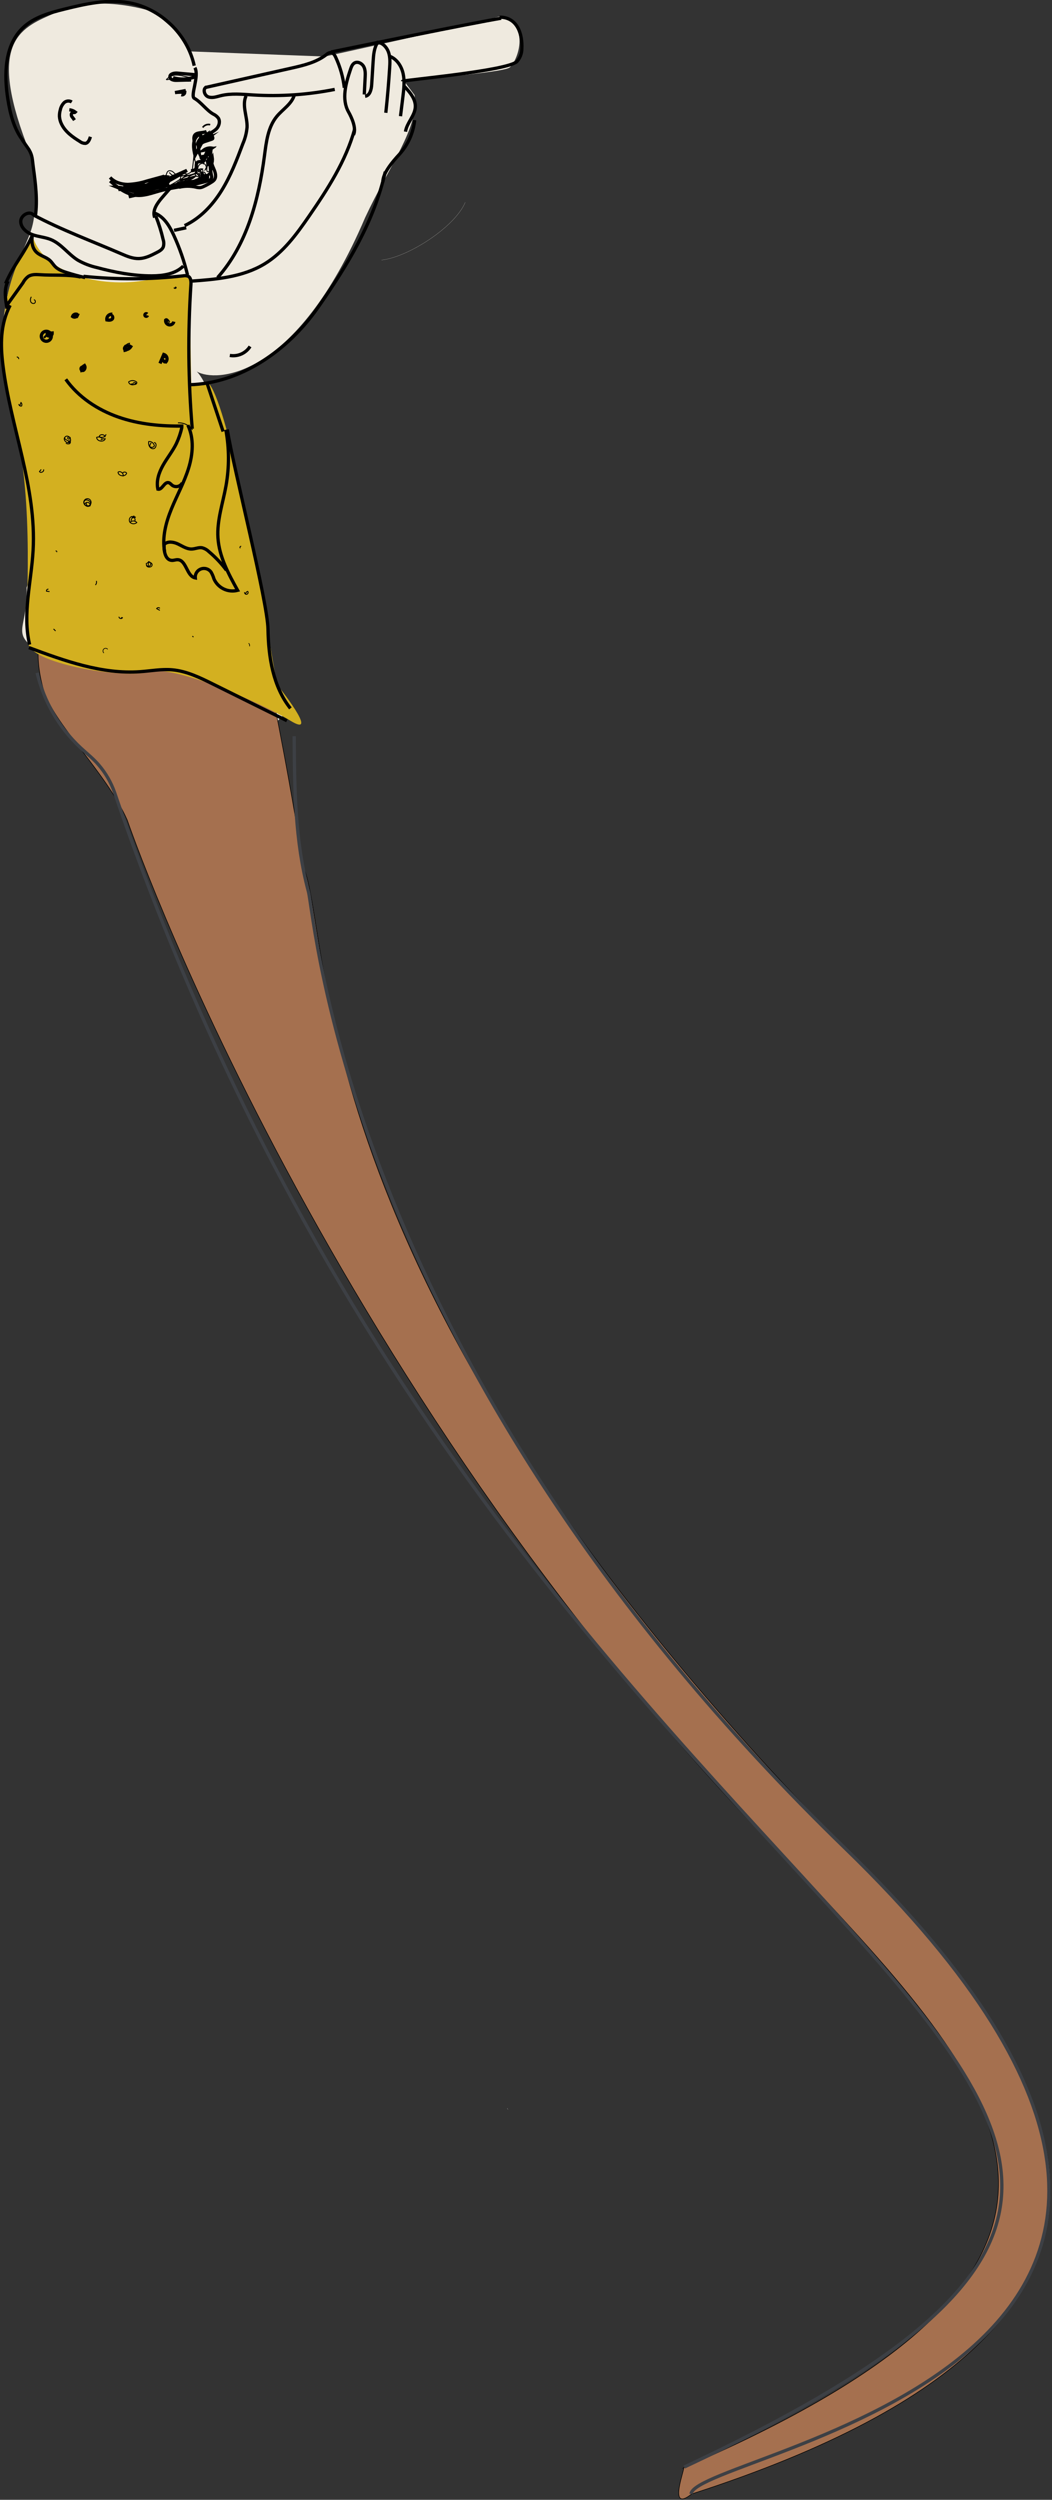
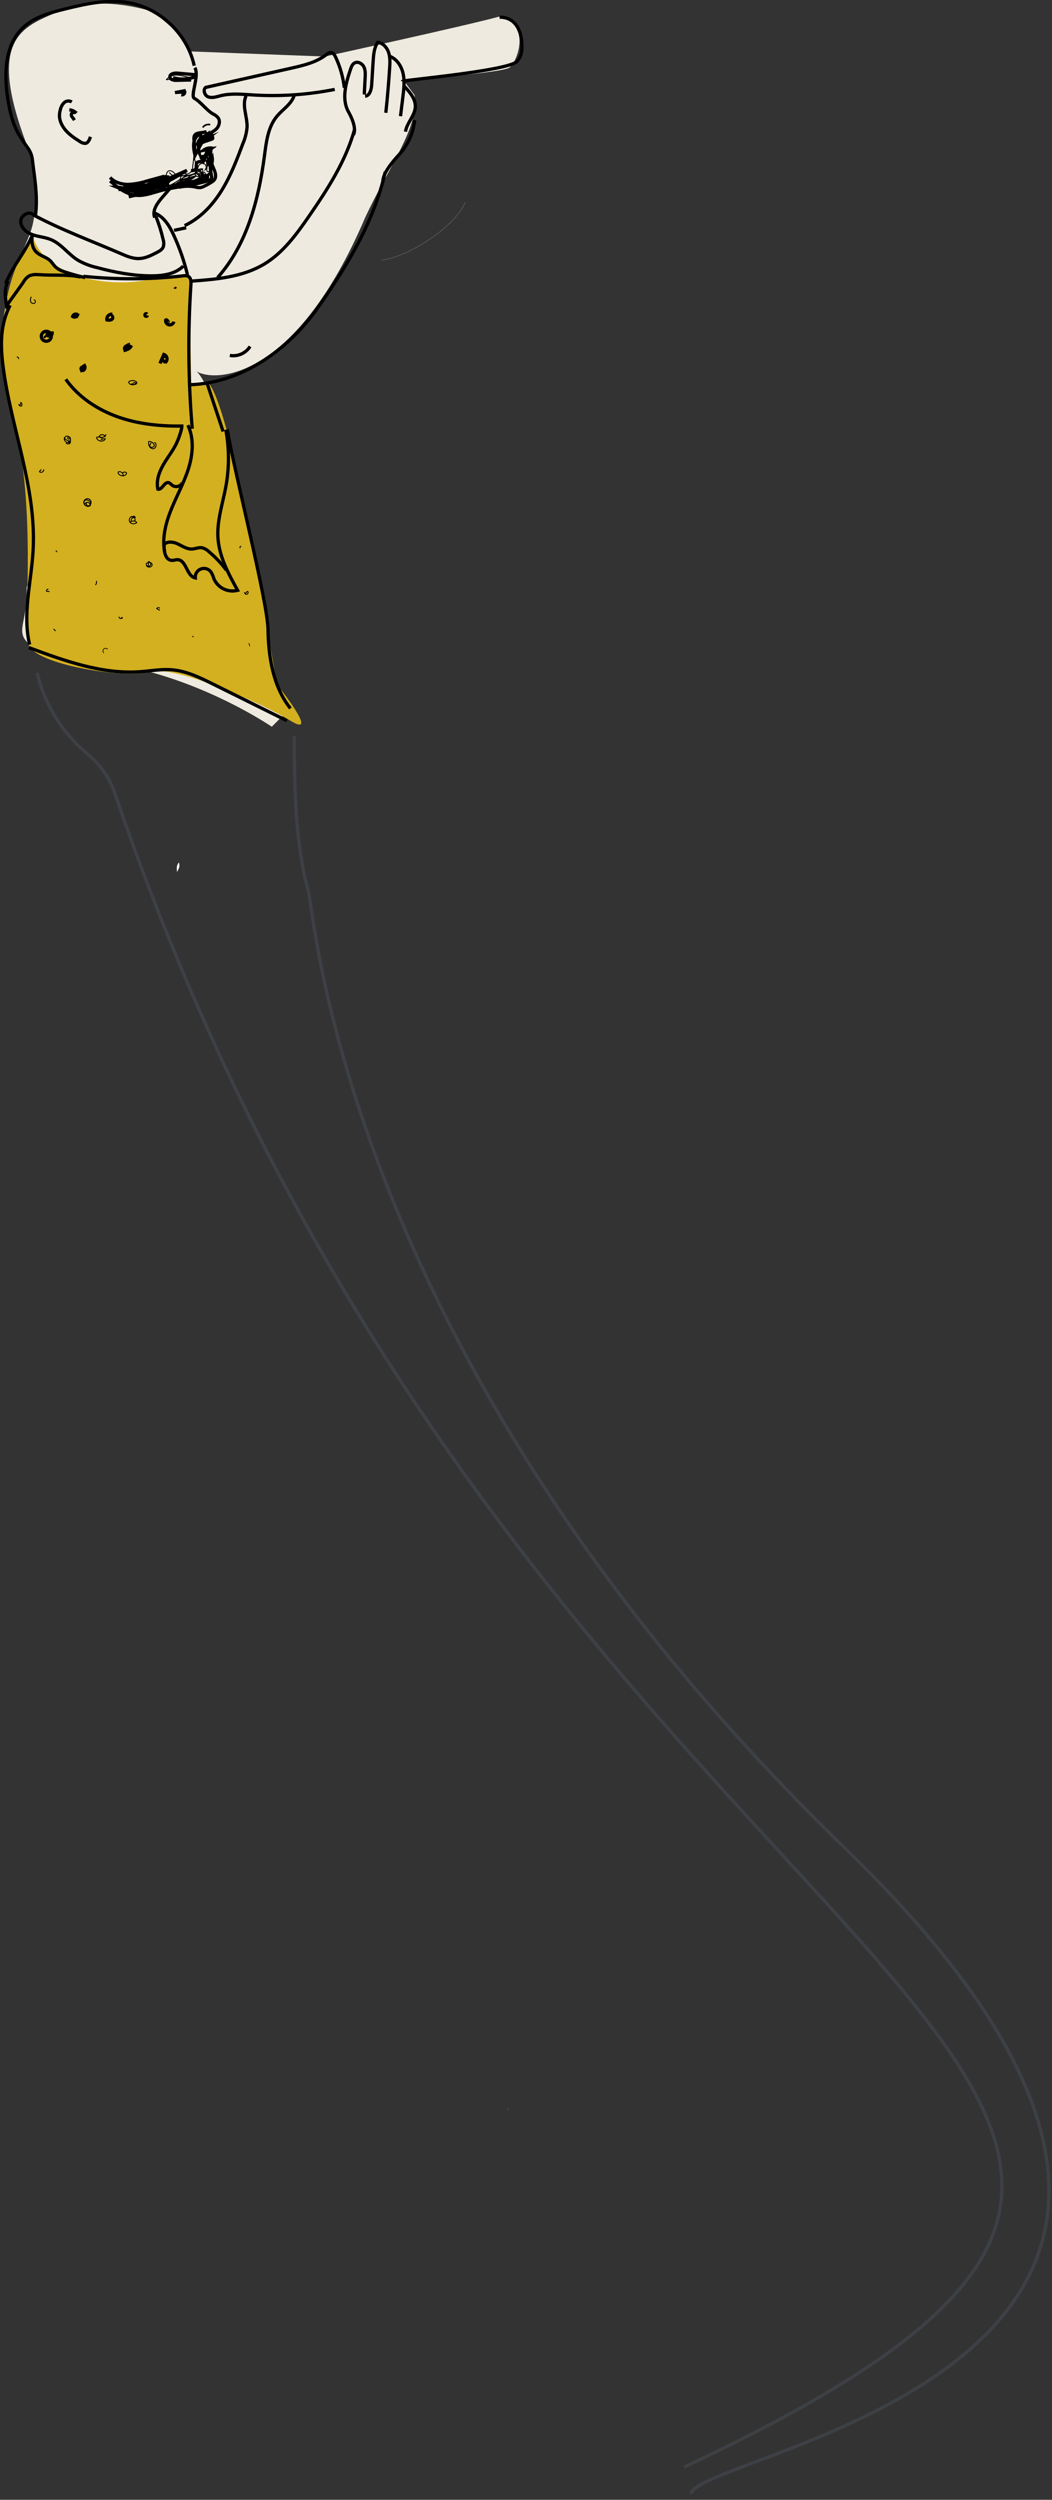
<svg xmlns="http://www.w3.org/2000/svg" width="644" height="1529" viewBox="0 0 644 1529" fill="none">
  <rect x="0" y="0" width="644" height="1529" fill="#333333" stroke="none" />
  <g clip-path="url(#clip0_2382_8798)">
    <path d="M94.396 7.447C94.396 7.447 60.396 -4.553 34.221 7.697C14.061 16.657 -8.339 23.377 16.301 88.337C19.661 96.177 24.141 121.937 19.661 138.737C15.181 155.537 -7.219 184.657 5.101 241.777C17.421 297.777 25.261 338.097 16.301 359.377C17.421 388.497 1.942 387.024 34.401 404.447C101.549 400.094 166.386 444.497 166.386 444.497L177.586 433.297C177.586 433.297 165.444 415.585 162.555 384.681C159.666 353.777 136.141 242.897 120.461 227.217C131.661 233.937 180.941 232.817 223.501 133.137C238.061 101.777 257.101 77.137 253.741 58.097L247.021 49.137C247.021 49.137 307.501 44.657 311.981 41.297C316.461 37.937 325.421 15.537 306.381 9.937C286.221 15.537 198.861 34.577 198.861 34.577L116.396 31.447L109.396 20.447L94.396 7.447Z" fill="#EFEADF" />
    <path d="M109.476 527.51C107.848 529.492 108.181 531.41 108.35 533.291C109.818 531.063 110.221 529.268 109.476 527.51Z" fill="white" />
    <path d="M108.318 533.347C108.33 533.347 108.341 533.358 108.351 533.361C108.349 533.338 108.349 533.316 108.351 533.293C108.341 533.312 108.33 533.33 108.318 533.347Z" fill="white" />
    <path d="M311.123 1290.35C310.905 1290.04 310.657 1289.69 310.406 1289.34C310.521 1289.75 310.774 1290.1 311.123 1290.35Z" fill="white" />
-     <path d="M493.396 1149.45C615.396 1280.45 710.396 1383.45 418.396 1509.45C420.111 1508.07 408.047 1537.79 423.396 1525.45C764.396 1415.45 635.719 1250.52 517.396 1130.45C180.396 788.447 204.396 571.447 185.396 529.447C185.396 529.447 183.196 511.406 182.396 509.447C181.665 504.374 149.851 312.719 132.781 320.177C125.863 323.207 44.39 270.017 16.301 284.337C8.918 288.101 29.741 334.737 23.021 353.777C18.589 366.334 26.516 375.1 24.129 389.477C22.61 398.629 23.142 409.062 26.381 420.977C32.257 442.588 64.461 471.377 77.901 501.617C77.901 501.617 198.396 854.447 493.396 1149.45Z" fill="#A5704F" stroke="black" stroke-width="0.35" stroke-miterlimit="10" />
    <path d="M115.981 172.337C115.981 172.337 119.341 165.617 90.221 171.217C61.101 176.817 25.261 166.737 19.661 143.217C11.821 157.777 -10.579 192.497 10.701 265.297C21.901 322.417 14.061 381.777 17.421 394.097C20.781 406.417 76.781 415.377 91.341 410.897C105.901 406.417 158.949 429.297 177.785 440.82C196.621 452.343 169.396 418.466 169.396 418.466L159.662 360.497C159.662 360.497 140.622 251.857 128.302 235.057C117.102 236.177 117.102 235.057 117.102 235.057L115.981 172.337Z" fill="#D3B020" />
    <path d="M14.286 86.333C8.586 79.082 6.25 69.775 4.804 60.666C2.372 45.339 2.834 27.631 14.078 16.932C20.898 10.444 30.43 7.825 39.569 5.557C52.511 2.347 65.944 -0.651 79.069 1.7C98.344 5.157 114.783 21.046 118.888 40.193" stroke="black" stroke-width="2" stroke-miterlimit="10" />
    <path d="M119.304 41.392C122.171 46.548 116.31 58.677 118.955 60.137C122.995 62.369 126.505 67.537 130.547 69.775C131.752 70.321 132.807 71.152 133.62 72.196C134.928 74.196 134.176 77.018 132.544 78.768C130.779 80.395 128.676 81.613 126.386 82.333" stroke="black" stroke-width="2" stroke-miterlimit="10" />
    <path d="M119.657 45.713L108.591 44.733C106.608 44.559 103.791 45.172 104.023 47.146C104.213 48.795 106.41 49.183 108.07 49.138L116.97 48.897C113.249 49.203 109.505 48.741 105.97 47.538C110.317 48.793 114.952 48.627 119.198 47.064" stroke="black" stroke-width="2" stroke-miterlimit="10" />
    <path d="M119.962 48.247L112.046 46.503C110.481 46.075 108.86 45.885 107.239 45.939C105.088 46.131 103.101 47.167 101.713 48.821" stroke="black" stroke-width="0.55" stroke-miterlimit="10" />
    <path d="M107.011 48.264C105.321 48.327 103.636 48.5 101.969 48.784" stroke="black" stroke-width="0.55" stroke-miterlimit="10" />
    <path d="M128.676 76.259C127.828 76.049 126.937 76.099 126.118 76.404C125.3 76.71 124.593 77.255 124.09 77.969" stroke="black" stroke-miterlimit="10" />
    <path d="M126.407 82.931C124.24 83.712 121.752 84.854 121.326 87.118C121.233 87.818 121.252 88.529 121.382 89.224L121.982 93.677C121.463 92.636 121.326 91.446 121.595 90.314C121.864 89.182 122.522 88.181 123.454 87.485C124.238 86.988 125.091 86.609 125.986 86.358L129.612 85.146C129.829 85.098 130.024 84.98 130.168 84.81C130.228 84.68 130.259 84.539 130.259 84.396C130.259 84.253 130.228 84.112 130.168 83.982C129.904 83.143 129.569 82.328 129.168 81.546C126.42 83.287 123.844 85.286 121.477 87.517C123.508 86.929 125.41 85.963 127.084 84.669C126.343 84.993 125.662 85.437 125.067 85.983C126.085 85.524 127.051 84.954 127.945 84.283" stroke="black" stroke-width="2" stroke-miterlimit="10" />
    <path d="M43.918 62.385C43.215 61.934 42.384 61.724 41.551 61.79C40.719 61.855 39.931 62.191 39.307 62.747C38.101 63.945 37.274 65.471 36.929 67.136C36.535 68.46 36.355 69.838 36.394 71.218C36.5 72.817 36.92 74.38 37.63 75.818C39.95 80.679 44.51 83.835 48.873 86.53C49.839 87.292 51.034 87.705 52.264 87.703C53.993 87.45 54.797 85.437 55.352 83.659" stroke="black" stroke-width="2" stroke-miterlimit="10" />
    <path d="M42.443 67.156C43.772 67.273 45.04 67.767 46.098 68.578C45.711 69.009 44.984 68.724 44.432 68.894C43.546 69.167 43.48 70.459 43.951 71.258C44.541 71.97 45.089 72.714 45.594 73.488" stroke="black" stroke-width="2" stroke-miterlimit="10" />
    <path d="M125.826 92.495C127.246 92.074 128.587 91.425 129.799 90.574C128.865 90.433 127.912 90.485 126.998 90.726C126.085 90.967 125.23 91.391 124.486 91.974L128.502 91.213C127.609 91.849 126.874 92.681 126.353 93.645C125.832 94.61 125.54 95.681 125.497 96.776C126.328 95.267 127.515 93.983 128.955 93.036C128.316 97.788 128.476 102.613 129.428 107.312C129.671 108.012 129.632 108.779 129.32 109.451C128.942 109.908 128.423 110.227 127.844 110.358C118.068 113.647 107.551 114.058 97.614 116.799C92.931 118.093 88.214 119.925 83.378 119.468C77.228 118.887 72.078 114.74 67.41 110.693" stroke="black" stroke-width="2" stroke-miterlimit="10" />
    <path d="M126.383 95.447C125.475 95.477 124.574 95.605 123.693 95.83C123.431 95.897 123.118 96.03 123.105 96.298C123.118 96.456 123.186 96.604 123.297 96.716L124.632 98.416C123.539 99.262 121.68 98.437 120.705 99.416C119.73 100.395 120.55 102.163 119.831 103.323C119.256 104.247 117.987 104.381 116.9 104.417" stroke="black" stroke-width="2" stroke-miterlimit="10" />
    <path d="M67.397 108.541C70.072 111.496 74.221 112.767 78.207 112.801C82.195 112.65 86.144 111.951 89.942 110.723L96.278 108.99C93.977 111.094 91.28 112.718 88.343 113.764C85.406 114.81 82.29 115.259 79.177 115.083C79.654 116.783 81.963 117.002 83.715 116.761C89.779 115.919 95.594 113.793 100.771 110.526L81.62 115.137C83.579 113.473 86.016 112.471 88.579 112.276C83.234 113.655 77.853 114.878 72.434 115.947C74.492 115.604 76.598 115.706 78.612 116.247C76.487 115.167 74.139 114.595 71.754 114.578C74.52 115.692 77.457 116.321 80.436 116.437C79.378 114.774 77.707 113.596 75.784 113.158C79.141 114.67 82.847 115.235 86.501 114.792C90.155 114.349 93.619 112.915 96.516 110.645C98.056 109.402 99.71 107.826 101.672 108.083C99.371 110.001 96.56 111.207 93.585 111.554C94.803 111.463 95.992 111.133 97.082 110.581C98.173 110.029 99.143 109.267 99.938 108.338C100.926 109.791 103.161 109.231 104.766 108.515L114.435 104.2C107.975 108.232 101.294 111.9 94.424 115.186C97.597 114.865 100.706 114.079 103.65 112.853C95.327 115.144 87.064 117.64 78.861 120.341C87.56 118.509 95.916 115.313 103.617 110.872" stroke="black" stroke-width="2" stroke-miterlimit="10" />
    <path d="M92.154 117.24C98.4 116.143 104.337 113.715 109.56 110.119C109.877 109.932 110.148 109.676 110.353 109.37C110.533 108.901 110.646 108.409 110.688 107.908C110.886 107.268 111.33 106.732 111.923 106.419C112.516 106.106 113.209 106.041 113.849 106.239C114.023 106.293 114.191 106.365 114.349 106.454C113.141 107.83 111.74 109.025 110.19 110.002L116.756 108.402L114.338 109.326C115.334 108.278 116.539 107.452 117.876 106.901C119.213 106.351 120.65 106.089 122.095 106.133C122.713 106.99 121.536 108.282 120.536 107.953C120.067 107.733 119.704 107.335 119.528 106.848C119.352 106.36 119.376 105.822 119.596 105.353L119.618 105.307C119.879 104.847 120.235 104.447 120.661 104.134C121.088 103.822 121.577 103.604 122.094 103.494C122.794 103.3 123.7 103.294 124.073 103.916C124.541 104.7 123.74 105.616 123.001 106.154C122.763 106.376 122.481 106.545 122.173 106.65C121.865 106.755 121.538 106.794 121.214 106.763C120.15 106.507 120.043 104.857 120.835 104.096C121.721 103.432 122.833 103.145 123.929 103.296C120.801 105.83 116.941 107.293 112.919 107.469C114.217 107.757 115.572 107.644 116.803 107.144C114.617 107.525 112.538 108.368 110.703 109.616C112.261 109.975 113.879 109.983 115.441 109.641C117.003 109.299 118.469 108.614 119.734 107.637C117.298 107.948 114.997 108.928 113.085 110.47C115.492 110.515 117.824 109.635 119.6 108.01C116.362 108.704 113.19 109.675 110.117 110.91C111.213 110.782 112.249 110.339 113.098 109.635C110.785 110.09 108.685 111.288 107.116 113.048C107.731 113.333 108.416 113.433 109.086 113.335C109.757 113.237 110.384 112.945 110.891 112.496C109.504 112.227 108.074 112.257 106.699 112.585C105.324 112.913 104.035 113.53 102.917 114.396C110.134 113.475 117.001 110.828 123.789 108.214C124.552 108.023 125.213 107.546 125.633 106.881C125.954 106.173 125.333 105.104 124.602 105.357C124.35 105.471 124.134 105.651 123.976 105.879L119.655 111.091C120.042 111.118 120.428 111.047 120.78 110.885C121.132 110.723 121.437 110.474 121.667 110.163C121.897 109.851 122.044 109.486 122.096 109.103C122.147 108.719 122.101 108.328 121.961 107.967C121.51 107.061 120.432 106.441 120.384 105.43C120.376 105.251 120.402 105.071 120.463 104.902C120.524 104.733 120.617 104.578 120.738 104.445C120.858 104.312 121.004 104.204 121.166 104.128C121.329 104.051 121.504 104.007 121.684 103.998C121.863 103.99 122.042 104.017 122.211 104.077C122.38 104.138 122.536 104.231 122.669 104.352C122.802 104.472 122.909 104.618 122.986 104.78C123.063 104.943 123.107 105.119 123.115 105.298C123.12 105.384 123.116 105.47 123.103 105.555C122.62 105.494 122.17 105.275 121.823 104.934C121.476 104.592 121.25 104.145 121.181 103.663C121.089 103.215 121.094 102.753 121.198 102.308C121.301 101.863 121.5 101.446 121.781 101.085C122.062 100.724 122.418 100.429 122.824 100.219C123.23 100.01 123.677 99.891 124.133 99.871C125.982 99.992 127.06 102.797 125.576 103.914C126.036 102.842 126.646 101.84 127.388 100.94C127.587 100.66 127.856 100.439 128.168 100.298C129.018 99.99 129.882 100.954 129.845 101.855C129.706 102.751 129.279 103.577 128.629 104.209C128.167 104.765 127.314 105.341 126.829 104.809C126.653 104.566 126.574 104.266 126.606 103.967C126.611 102.432 126.947 100.916 127.591 99.522" stroke="black" stroke-width="0.55" stroke-miterlimit="10" />
    <path d="M126.737 97.704C127.128 98.945 127.339 100.235 127.363 101.536C127.145 100.184 127.209 98.802 127.549 97.475C128.526 98.338 129.164 99.519 129.349 100.809C129.936 99.46 130.135 97.974 129.925 96.518C128.852 98.631 129.925 101.142 130.886 103.308C131.847 105.474 132.638 108.189 131.166 110.046C130.713 110.566 130.178 111.008 129.582 111.356C127.986 112.387 126.319 113.305 124.594 114.103C123.975 114.422 123.309 114.644 122.622 114.76C121.642 114.803 120.662 114.681 119.722 114.4C116.379 113.679 112.916 113.725 109.594 114.536L120.318 110.536C121.261 110.25 122.143 109.792 122.918 109.183C123.301 108.873 123.591 108.464 123.758 108.001C123.925 107.538 123.962 107.038 123.865 106.555C124.195 106.805 124.411 107.176 124.468 107.586C124.524 107.997 124.415 108.412 124.165 108.742C124.085 108.848 123.992 108.943 123.888 109.025C124.765 108.66 125.526 108.063 126.088 107.298C126.296 107.344 126.488 107.442 126.646 107.583C126.805 107.725 126.924 107.905 126.993 108.105C127.062 108.306 127.078 108.521 127.04 108.73C127.001 108.939 126.91 109.135 126.774 109.298C126.628 108.967 126.591 108.598 126.666 108.244C126.742 107.89 126.927 107.569 127.195 107.326C126.667 108.355 125.899 109.241 124.955 109.909C124.011 110.578 122.92 111.008 121.774 111.164C120.372 111.239 118.965 111.199 117.569 111.044C113.274 110.876 109.126 112.45 105.117 114" stroke="black" stroke-width="2" stroke-miterlimit="10" />
    <path d="M13.685 85.685L17.713 91.485C19.913 95.219 19.727 97.354 20.352 101.97C21.718 112.062 23.084 122.312 21.645 132.394" stroke="black" stroke-width="2" stroke-miterlimit="10" />
    <path d="M126.479 80.442C123.899 81.573 119.916 80.62 118.915 83.255C118.716 83.923 118.662 84.626 118.758 85.316L119.409 94.972L125.95 82.694C123.963 84.056 122.223 85.747 120.804 87.694C122.123 86.396 122.911 84.653 123.017 82.806C122.522 82.126 121.428 82.506 120.805 83.069C117.616 85.969 118.405 91.087 119.457 95.263" stroke="black" stroke-width="2" stroke-miterlimit="10" />
    <path d="M119.846 105.647C120.142 102.25 119.75 98.829 118.693 95.588L117.924 102.417C117.956 103.234 117.722 104.04 117.258 104.713C116.793 105.386 116.123 105.89 115.348 106.151C113.208 107.305 110.605 108.47 108.468 107.313C107.538 106.638 106.659 105.896 105.839 105.092C104.919 104.4 103.501 104.068 102.687 104.88C102.375 105.244 102.151 105.675 102.032 106.139C101.673 106.955 101.542 107.854 101.654 108.739C101.728 109.177 101.97 109.569 102.33 109.831C102.689 110.093 103.136 110.203 103.576 110.139C104.85 109.768 105.118 107.564 106.445 107.604C105.338 107.149 104.362 106.425 103.605 105.498" stroke="black" stroke-width="0.55" stroke-miterlimit="10" />
    <path d="M105.663 113.433L99.244 120.833C96.238 124.299 93.027 128.796 94.696 133.07" stroke="black" stroke-width="2" stroke-miterlimit="10" />
    <path d="M20.396 131.447C36.77 140.285 57.263 147.879 74.356 155.289C77.788 156.777 81.371 158.262 85.109 158.148C88.978 158.031 92.573 156.218 96.01 154.434C97.578 153.624 99.263 152.692 99.942 151.064C100.385 149.609 100.367 148.053 99.892 146.609C98.756 141.661 97.233 136.81 95.338 132.1" stroke="black" stroke-width="2" stroke-miterlimit="10" />
    <path d="M113.727 55.376L107.127 56.632C109.106 56.365 111.108 56.319 113.097 56.496C113.078 56.712 113.017 56.922 112.916 57.114C112.816 57.307 112.679 57.477 112.513 57.617C112.346 57.756 112.154 57.861 111.948 57.926C111.741 57.991 111.523 58.015 111.307 57.996C111.21 57.988 111.113 57.971 111.019 57.945" stroke="black" stroke-width="2" stroke-miterlimit="10" />
    <path d="M20.09 143.301C14.453 156.095 9.029 160.656 3.396 173.447" stroke="black" stroke-width="2" stroke-miterlimit="10" />
    <path d="M4.396 186.447L14.034 173.015C14.808 171.498 15.907 170.17 17.252 169.125C19.291 167.775 21.931 167.843 24.373 168.025C32.237 168.598 41.702 167.732 49.397 169.451" stroke="black" stroke-width="2" stroke-miterlimit="10" />
    <path d="M6.216 186.716C0.052 198.547 0.296 211.147 1.764 223.147C6.434 261.338 22.455 297.787 20.259 336.747C19.173 355.998 13.646 375.81 18.138 394.254" stroke="black" stroke-width="2" stroke-miterlimit="10" />
    <path d="M40.27 232.013C48.063 242.97 59.843 250.713 72.54 255.134C85.239 259.555 98.853 260.834 112.296 260.57" stroke="black" stroke-width="2" stroke-miterlimit="10" />
    <path d="M139.105 262.647C143.124 287.276 163.766 367.717 164.052 384.821C164.338 401.925 167.111 419.921 177.784 433.286" stroke="black" stroke-width="2" stroke-miterlimit="10" />
    <path d="M51.109 169.012C71.385 171.092 91.825 170.997 112.08 168.728C113.166 168.488 114.3 168.602 115.315 169.054C116.932 170.01 116.997 172.284 116.872 174.159C114.941 203.505 115.214 232.954 117.688 262.259" stroke="black" stroke-width="2" stroke-miterlimit="10" />
    <path d="M116.029 172.019C131.88 170.93 148.421 169.63 161.999 161.379C173.468 154.409 181.599 143.191 189.226 132.142C200.611 115.642 211.726 98.475 217.06 79.142" stroke="black" stroke-width="2" stroke-miterlimit="10" />
    <path d="M115.854 235.332C147.542 234.497 176.32 214.223 194.502 188.259C212.684 162.295 228.824 135.922 235.861 105.017" stroke="black" stroke-width="2" stroke-miterlimit="10" />
    <path d="M216.396 82.447C218.396 78.447 215.074 71.496 213.373 68.499C208.922 60.654 211.717 50.856 214.605 42.312C215.097 40.855 215.689 39.274 217.024 38.512C218.991 37.39 221.624 38.75 222.676 40.752C223.728 42.754 223.64 45.142 223.525 47.401L222.998 57.791" stroke="black" stroke-width="2" stroke-miterlimit="10" />
    <path d="M223.518 58.888C226.473 58.467 227.354 54.688 227.539 51.707L228.421 37.551C228.674 33.502 228.995 29.239 231.247 25.863C234.426 26.279 236.886 29.054 237.893 32.095C238.9 35.136 238.733 38.425 238.529 41.622C237.945 50.763 237.163 59.888 236.183 68.997" stroke="black" stroke-width="2" stroke-miterlimit="10" />
    <path d="M238.23 34.303C242.742 35.818 245.73 40.316 246.764 44.96C247.798 49.604 247.224 54.439 246.643 59.16L245.177 71.074" stroke="black" stroke-width="2" stroke-miterlimit="10" />
    <path d="M247.549 52.828C250.894 56.383 254.461 60.511 254.242 65.387C253.995 70.86 249.022 75.113 248.224 80.534" stroke="black" stroke-width="2" stroke-miterlimit="10" />
    <path d="M253.832 73.481C253.026 81.342 249.697 88.731 244.343 94.543C240.697 98.475 234.068 106.098 234.397 111.447" stroke="black" stroke-width="2" stroke-miterlimit="10" />
    <path d="M17.717 396.112C39.673 404.251 62.468 412.518 85.823 410.841C92.345 410.37 98.863 409.128 105.379 409.687C114.198 410.445 122.366 414.442 130.298 418.371L175.618 440.82" stroke="black" stroke-width="2" stroke-miterlimit="10" />
    <path d="M136.576 263.924L126.936 234.919" stroke="black" stroke-width="2" stroke-miterlimit="10" />
    <path d="M125.514 53.555L178.196 41.716C185.786 40.01 193.647 38.181 199.785 33.409C200.505 32.681 201.453 32.222 202.471 32.109C203.919 32.153 204.849 33.626 205.462 34.939C208.23 40.867 210.028 47.201 210.785 53.7" stroke="black" stroke-width="2" stroke-miterlimit="10" />
    <path d="M126.386 53.247C123.967 54.212 124.986 58.288 127.42 59.223C129.854 60.158 132.537 59.176 135.061 58.547C141.496 56.941 148.246 57.673 154.861 58.079C171.624 59.103 188.45 57.963 204.922 54.688" stroke="black" stroke-width="2" stroke-miterlimit="10" />
    <path d="M133.186 169.793C151.186 149.633 158.38 122.073 161.893 95.277C163.003 86.819 164.022 77.783 169.453 71.203C173.116 66.767 178.712 63.526 180.217 57.973" stroke="black" stroke-width="2" stroke-miterlimit="10" />
    <path d="M150.632 58.627C147.932 64.545 151.495 71.372 151.244 77.87C150.925 81.325 150.057 84.706 148.671 87.887C144.979 97.743 141.205 107.654 135.642 116.587C130.079 125.52 122.555 133.522 113.023 137.987" stroke="black" stroke-width="2" stroke-miterlimit="10" />
    <path d="M94.297 130.222C100.218 132.222 103.747 138.173 106.355 143.852C109.946 151.661 112.773 159.799 114.796 168.152" stroke="black" stroke-width="2" stroke-miterlimit="10" />
    <path d="M114.008 139.302L106.559 140.886" stroke="black" stroke-width="2" stroke-miterlimit="10" />
-     <path d="M117.841 262.914C116.844 261.506 115.504 260.375 113.949 259.627C112.394 258.879 110.674 258.539 108.951 258.639" stroke="black" stroke-width="0.55" stroke-miterlimit="10" />
    <path d="M4.896 171.947C2.237 177.159 3.366 183.034 4.287 188.812" stroke="black" stroke-width="2" stroke-miterlimit="10" />
    <path d="M20.596 131.584C18.22 128.54 12.652 131.599 12.696 135.456C12.74 139.313 16.296 142.265 19.928 143.556C23.56 144.847 27.528 145.056 31.1 146.516C37.548 149.163 41.741 155.452 47.656 159.138C51.281 161.197 55.189 162.711 59.256 163.631C70.236 166.578 81.507 168.745 92.875 168.731C99.804 168.72 107.304 167.631 112.21 162.746" stroke="black" stroke-width="2" stroke-miterlimit="10" />
    <path d="M19.889 143.741C19.044 147.458 19.622 151.771 22.418 154.361C24.774 156.544 28.266 157.161 30.618 159.346C31.826 160.471 32.659 161.946 33.823 163.111C35.713 164.999 38.341 165.918 40.887 166.72C44.589 167.883 48.33 168.91 52.11 169.801" stroke="black" stroke-width="2" stroke-miterlimit="10" />
    <path d="M115 260.047C118.872 268.16 118.112 277.796 115.449 286.384C112.786 294.972 108.376 302.896 104.971 311.216C101.566 319.536 99.147 328.638 100.771 337.48" stroke="black" stroke-width="2" stroke-miterlimit="10" />
    <path d="M138.251 262.906C140.346 274.222 140.38 285.823 138.351 297.151C136.445 307.757 132.725 318.238 133.426 328.996C134.172 340.49 139.88 350.996 145.458 361.072C142.612 361.814 139.595 361.521 136.945 360.245C134.295 358.969 132.184 356.793 130.989 354.106C130.558 352.635 129.954 351.22 129.189 349.891C128.505 348.941 127.529 348.243 126.409 347.902C125.289 347.562 124.089 347.599 122.992 348.007C121.895 348.415 120.963 349.173 120.338 350.162C119.714 351.152 119.432 352.319 119.535 353.485C114.199 352.464 114.155 342.508 108.725 342.342C107.56 342.305 106.425 342.803 105.266 342.766C101.202 342.635 100.216 337.074 100.492 333.019C102.592 330.837 106.234 331.441 108.968 332.739C111.702 334.037 114.368 335.915 117.396 335.813C119.496 335.742 121.539 334.703 123.613 335.027C125.185 335.406 126.625 336.201 127.784 337.327C131.833 340.708 135.467 344.557 138.61 348.793" stroke="black" stroke-width="2" stroke-miterlimit="10" />
    <path d="M111.34 261.376C110.586 264.83 109.442 268.187 107.93 271.383C105.665 275.994 102.379 280.025 99.843 284.497C97.307 288.969 95.52 294.205 96.656 299.216C99.295 299.778 100.531 294.65 103.174 295.209C104.113 295.409 104.717 296.289 105.474 296.875C105.969 297.215 106.531 297.446 107.123 297.552C107.714 297.658 108.321 297.637 108.904 297.49C109.487 297.343 110.031 297.073 110.501 296.699C110.971 296.325 111.357 295.855 111.631 295.32" stroke="black" stroke-width="2" stroke-miterlimit="10" />
    <path d="M140.695 217.403C143.073 217.816 145.52 217.514 147.725 216.535C149.931 215.555 151.796 213.943 153.084 211.903" stroke="black" stroke-width="2" stroke-miterlimit="10" />
    <path d="M233.549 159.064C249.796 157.364 278.534 138.834 284.803 123.749" stroke="#CECCC6" stroke-width="0.1" stroke-miterlimit="10" />
    <path d="M22.742 411.547C26.9 429.195 36.22 445.206 49.513 457.536C53.213 460.952 57.213 464.077 60.46 467.926C64.678 472.843 67.946 478.501 70.099 484.611C323.896 1229.95 919.896 1273.95 418.896 1508.95" stroke="#3D4045" stroke-width="2" stroke-miterlimit="10" />
    <path d="M180.086 450.327C180.286 482.211 180.531 514.507 188.786 545.305C193.132 561.527 211.13 833.762 517.37 1130.52C843.9 1446.95 426.57 1499.24 423.008 1525.38" stroke="#3D4045" stroke-width="2" stroke-miterlimit="10" />
    <path d="M31.521 204.647V203.397" stroke="black" stroke-width="0.55" stroke-miterlimit="10" />
    <path d="M45.707 191.416C46.243 191.678 46.695 192.085 47.01 192.592C47.324 193.099 47.49 193.684 47.487 194.281C46.065 194.55 45.318 192.006 46.661 191.464" stroke="black" stroke-width="0.55" stroke-miterlimit="10" />
    <path d="M67.716 192.965C68.761 192.532 69.474 194.391 68.663 195.179C67.852 195.967 66.553 195.851 65.434 195.679C65.355 195.22 65.384 194.749 65.518 194.304C65.653 193.858 65.889 193.45 66.208 193.111C66.527 192.772 66.921 192.513 67.358 192.352C67.795 192.192 68.264 192.136 68.726 192.188" stroke="black" stroke-width="2" stroke-miterlimit="10" />
    <path d="M90.261 192.924C90.205 193.09 90.097 193.234 89.952 193.333C89.807 193.432 89.634 193.481 89.459 193.473C89.284 193.465 89.116 193.401 88.981 193.289C88.846 193.177 88.751 193.025 88.71 192.854C88.669 192.684 88.685 192.504 88.755 192.344C88.825 192.183 88.945 192.049 89.097 191.963C89.25 191.876 89.427 191.842 89.6 191.865C89.774 191.888 89.936 191.966 90.061 192.089" stroke="black" stroke-width="2" stroke-miterlimit="10" />
    <path d="M76.734 211.697C76.989 211.214 77.357 210.8 77.807 210.492C78.257 210.183 78.776 209.989 79.318 209.926C79.287 210.216 79.191 210.495 79.035 210.741C78.88 210.988 78.67 211.196 78.423 211.349C78.175 211.502 77.895 211.597 77.605 211.625C77.315 211.654 77.022 211.616 76.749 211.514" stroke="black" stroke-width="0.55" stroke-miterlimit="10" />
    <path d="M81.18 235.429C81.146 235.191 81.183 234.949 81.285 234.731C81.387 234.514 81.55 234.331 81.754 234.205C81.959 234.078 82.195 234.014 82.435 234.02C82.675 234.026 82.909 234.101 83.107 234.237C82.347 236.101 78.927 235.571 78.766 233.565C79.487 233.025 80.372 232.747 81.272 232.779C82.173 232.81 83.036 233.148 83.719 233.737C84.213 235.304 81.432 235.737 80.207 234.637" stroke="black" stroke-width="0.55" stroke-miterlimit="10" />
    <path d="M76.708 215.195C76.435 214.058 76.533 212.863 76.986 211.785C77.478 211.567 78.016 211.477 78.552 211.522C79.087 211.568 79.603 211.747 80.05 212.044C79.683 212.626 79.173 213.103 78.568 213.43C77.964 213.758 77.285 213.924 76.597 213.913C75.448 213.054 77.225 210.9 78.287 211.864" stroke="black" stroke-width="2" stroke-miterlimit="10" />
    <path d="M100.705 221.469C101.041 221.169 101.047 222.15 100.605 222.056C100.163 221.962 99.99 221.431 99.663 221.118C99.336 220.805 98.55 221.09 98.822 221.451" stroke="black" stroke-width="0.55" stroke-miterlimit="10" />
    <path d="M106.419 196.729C106.281 197.356 105.911 197.907 105.383 198.272C104.855 198.637 104.209 198.788 103.573 198.696C102.938 198.604 102.362 198.275 101.96 197.775C101.557 197.275 101.359 196.641 101.405 196.001C101.727 195.918 102.068 195.954 102.365 196.102C102.663 196.25 102.896 196.501 103.024 196.808" stroke="black" stroke-width="2" stroke-miterlimit="10" />
    <path d="M97.932 222.296L100.278 216.812C100.727 216.953 101.134 217.204 101.461 217.544C101.788 217.883 102.024 218.299 102.148 218.753C102.272 219.208 102.28 219.686 102.171 220.145C102.062 220.603 101.839 221.026 101.524 221.376C100.624 221.134 99.613 220.663 99.443 219.747C99.273 218.831 100.834 218.082 101.118 218.969" stroke="black" stroke-width="2" stroke-miterlimit="10" />
    <path d="M103.931 196.609C103.705 197.059 103.311 197.402 102.834 197.565C102.357 197.727 101.835 197.695 101.381 197.476C101.175 197.343 101.004 197.162 100.884 196.947C100.765 196.733 100.699 196.493 100.694 196.247C100.688 196.002 100.743 195.759 100.854 195.54C100.964 195.32 101.127 195.132 101.327 194.99C102.215 194.515 103.461 195.671 102.948 196.537" stroke="black" stroke-width="0.55" stroke-miterlimit="10" />
    <path d="M30.817 205.375C30.746 205.186 30.722 204.982 30.745 204.781C30.768 204.58 30.838 204.388 30.95 204.219C31.062 204.051 31.212 203.911 31.388 203.811C31.564 203.711 31.761 203.654 31.962 203.645C31.986 203.987 31.912 204.328 31.749 204.629C31.587 204.93 31.342 205.179 31.043 205.347C30.744 205.515 30.404 205.594 30.062 205.576C29.721 205.558 29.391 205.443 29.111 205.245C28.997 205.065 28.923 204.862 28.895 204.65C28.868 204.438 28.886 204.223 28.95 204.019C29.014 203.815 29.122 203.628 29.265 203.47C29.409 203.312 29.586 203.187 29.782 203.104C30.178 203.199 30.534 203.414 30.801 203.721C31.069 204.027 31.233 204.409 31.273 204.814C31.486 205.54 31.423 206.319 31.094 207C30.766 207.681 30.197 208.216 29.496 208.502C28.796 208.788 28.015 208.803 27.304 208.546C26.593 208.288 26.002 207.776 25.647 207.109C25.292 206.441 25.197 205.665 25.381 204.932C25.564 204.198 26.014 203.559 26.642 203.138C27.27 202.716 28.032 202.543 28.78 202.652C29.529 202.76 30.211 203.142 30.694 203.724" stroke="black" stroke-width="2" stroke-miterlimit="10" />
    <path d="M50.283 227.527C49.999 226.805 49.988 226.004 50.25 225.274C50.513 224.544 51.032 223.934 51.71 223.558C52.004 224.047 52.096 224.63 51.969 225.186C51.841 225.741 51.502 226.225 51.024 226.536C50.855 226.599 50.673 226.618 50.495 226.591C50.317 226.564 50.149 226.492 50.006 226.382C49.863 226.272 49.751 226.128 49.679 225.963C49.608 225.797 49.579 225.617 49.597 225.437C49.614 225.258 49.677 225.086 49.779 224.938C49.882 224.79 50.02 224.67 50.181 224.59C50.343 224.509 50.522 224.472 50.702 224.48C50.882 224.488 51.057 224.542 51.21 224.636" stroke="black" stroke-width="2" stroke-miterlimit="10" />
    <path d="M45.03 194.028C45.096 193.773 45.213 193.535 45.374 193.326C45.534 193.118 45.735 192.945 45.965 192.816C46.194 192.687 46.448 192.607 46.709 192.578C46.971 192.55 47.235 192.575 47.487 192.652C47.378 192.942 47.204 193.203 46.978 193.415C46.752 193.627 46.48 193.783 46.183 193.873C45.886 193.962 45.573 193.981 45.267 193.929C44.962 193.877 44.672 193.755 44.422 193.573C44.515 193.28 44.672 193.011 44.882 192.786C45.092 192.56 45.349 192.384 45.635 192.27C45.92 192.156 46.228 192.107 46.535 192.126C46.842 192.145 47.141 192.232 47.411 192.381" stroke="black" stroke-width="2" stroke-miterlimit="10" />
    <path d="M28.059 206.365L27.176 205.481" stroke="black" stroke-width="2" stroke-miterlimit="10" />
    <path d="M41.283 268.261C41.282 268.075 41.334 267.892 41.435 267.736C41.535 267.579 41.679 267.455 41.849 267.379C42.019 267.303 42.207 267.278 42.391 267.308C42.574 267.337 42.745 267.419 42.883 267.544C43.495 268.207 41.776 269.044 41.633 268.152" stroke="black" stroke-width="0.55" stroke-miterlimit="10" />
    <path d="M64.912 265.634C64.793 266.046 64.576 266.423 64.278 266.733C63.98 267.042 63.611 267.273 63.203 267.407C62.796 267.542 62.361 267.574 61.938 267.502C61.515 267.43 61.116 267.256 60.775 266.995C61.131 265.262 64.351 265.595 64.343 267.366" stroke="black" stroke-width="0.55" stroke-miterlimit="10" />
    <path d="M40.312 271.033C40.617 271.265 40.972 271.421 41.349 271.49C41.725 271.558 42.113 271.536 42.479 271.426C43.179 271.112 43.357 269.898 42.635 269.647C41.913 269.396 41.719 271.016 42.444 270.773C42.731 269.315 39.459 269.263 39.629 267.787C39.667 267.597 39.749 267.42 39.869 267.268C39.989 267.116 40.144 266.995 40.319 266.915C42.143 265.946 44.243 269.086 42.65 270.401C41.057 271.716 38.372 269.059 39.669 267.452" stroke="black" stroke-width="0.55" stroke-miterlimit="10" />
    <path d="M61.673 269.147C62.461 268.543 63.451 268.262 64.439 268.362C63.588 270.725 59.224 270.014 59.168 267.503C59.736 267.27 60.361 267.214 60.962 267.342C61.562 267.47 62.11 267.777 62.534 268.221" stroke="black" stroke-width="0.55" stroke-miterlimit="10" />
    <path d="M74.983 289.478C75.107 289.255 75.288 289.067 75.506 288.934C75.725 288.801 75.974 288.726 76.23 288.717C76.485 288.709 76.739 288.766 76.966 288.884C77.193 289.003 77.385 289.178 77.525 289.392C76.897 291.87 72.325 291.357 72.26 288.801C73.71 287.672 76.141 289.789 75.222 291.38" stroke="black" stroke-width="0.55" stroke-miterlimit="10" />
    <path d="M54.961 309.278C53.409 310.833 50.336 308.152 51.661 306.404C52.986 304.656 56.395 306.904 55.311 308.811" stroke="black" stroke-width="0.55" stroke-miterlimit="10" />
    <path d="M80.29 318.598C80.274 318.264 80.332 317.931 80.46 317.623C80.588 317.314 80.781 317.037 81.028 316.811C81.274 316.586 81.567 316.417 81.886 316.317C82.205 316.218 82.541 316.189 82.873 316.234C82.772 317.089 81.147 316.143 81.843 315.634C82.379 315.563 82.319 316.586 81.784 316.68C81.251 316.774 80.791 316.324 80.438 315.913" stroke="black" stroke-width="0.55" stroke-miterlimit="10" />
    <path d="M94.317 270.667C96.306 270.774 95.701 274.492 93.709 274.477C91.717 274.462 90.541 271.954 91.064 270.032C91.871 269.97 92.672 270.211 93.311 270.707C93.95 271.204 94.382 271.921 94.522 272.718C94.386 272.947 94.202 273.144 93.982 273.295C93.763 273.447 93.513 273.548 93.251 273.594C92.988 273.639 92.719 273.627 92.461 273.558C92.204 273.489 91.964 273.365 91.76 273.194C91.692 272.774 91.736 272.343 91.885 271.945C92.034 271.546 92.284 271.193 92.611 270.92" stroke="black" stroke-width="0.55" stroke-miterlimit="10" />
    <path d="M79.485 319.612C79.752 319.308 80.08 319.065 80.448 318.897C80.816 318.73 81.216 318.643 81.62 318.642C82.024 318.64 82.424 318.725 82.793 318.89C83.162 319.055 83.492 319.297 83.761 319.599C83.198 320.11 82.463 320.389 81.703 320.382C80.943 320.374 80.214 320.08 79.661 319.559C78.65 318.427 79.207 316.23 80.701 315.959C82.195 315.688 83.401 317.998 82.201 318.919" stroke="black" stroke-width="0.55" stroke-miterlimit="10" />
    <path d="M51.739 308.942C51.75 308.701 51.81 308.465 51.916 308.249C52.023 308.032 52.173 307.84 52.357 307.684C52.541 307.529 52.755 307.413 52.986 307.344C53.217 307.275 53.46 307.254 53.699 307.283C53.939 307.313 54.169 307.391 54.377 307.513C54.584 307.636 54.764 307.8 54.906 307.996C55.047 308.191 55.146 308.414 55.197 308.649C55.248 308.885 55.25 309.129 55.203 309.365C53.58 310.143 51.225 308.93 51.311 307.133C51.331 306.7 51.478 306.283 51.732 305.933C51.986 305.583 52.337 305.314 52.742 305.16C53.146 305.006 53.587 304.974 54.01 305.067C54.433 305.159 54.819 305.374 55.122 305.683C55.425 305.993 55.631 306.384 55.714 306.808C55.798 307.233 55.756 307.673 55.593 308.074C55.431 308.475 55.154 308.82 54.799 309.067C54.443 309.313 54.023 309.451 53.59 309.462C53.26 309.185 53.018 308.817 52.894 308.405C52.77 307.992 52.768 307.552 52.89 307.139" stroke="black" stroke-width="0.55" stroke-miterlimit="10" />
    <path d="M90.757 346.895L90.873 343.53C91.127 343.529 91.376 343.596 91.594 343.724C91.813 343.852 91.994 344.035 92.118 344.256C92.242 344.477 92.305 344.727 92.3 344.98C92.295 345.233 92.223 345.481 92.091 345.697C91.958 345.913 91.77 346.089 91.547 346.209C91.323 346.328 91.072 346.385 90.819 346.375C90.566 346.364 90.32 346.287 90.107 346.15C89.894 346.013 89.722 345.821 89.607 345.595C89.766 347.362 93.067 347.269 93.126 345.495C93.185 343.721 89.898 343.408 89.621 345.161" stroke="black" stroke-width="0.55" stroke-miterlimit="10" />
    <path d="M150.296 363.421C150.319 363.031 150.462 362.658 150.704 362.352C150.947 362.046 151.278 361.823 151.653 361.712C151.77 361.855 151.849 362.025 151.883 362.207C151.916 362.389 151.903 362.576 151.845 362.751C151.786 362.927 151.685 363.084 151.549 363.21C151.413 363.335 151.247 363.424 151.068 363.468C150.888 363.512 150.701 363.51 150.522 363.462C150.344 363.414 150.18 363.321 150.047 363.193C149.914 363.065 149.816 362.905 149.761 362.728C149.707 362.551 149.698 362.364 149.736 362.183" stroke="black" stroke-width="0.55" stroke-miterlimit="10" />
    <path d="M147.182 335.206C146.5 335.106 147.111 333.781 147.631 334.234" stroke="black" stroke-width="0.55" stroke-miterlimit="10" />
    <path d="M152.753 395.295C152.854 394.961 152.853 394.605 152.75 394.272C152.648 393.938 152.448 393.644 152.176 393.425" stroke="black" stroke-width="0.4" stroke-miterlimit="10" />
    <path d="M118.412 389.682L117.787 389.057" stroke="black" stroke-width="0.55" stroke-miterlimit="10" />
    <path d="M74.268 378.347C73.968 377.975 74.738 377.447 74.982 377.852C74.834 378.051 74.629 378.2 74.394 378.279C74.159 378.358 73.906 378.363 73.668 378.294C73.43 378.225 73.219 378.085 73.063 377.892C72.907 377.7 72.813 377.464 72.795 377.217" stroke="black" stroke-width="0.55" stroke-miterlimit="10" />
    <path d="M97.841 373.328L95.897 372.265C95.992 372.096 96.127 371.954 96.29 371.849C96.452 371.744 96.638 371.681 96.831 371.664C97.024 371.647 97.218 371.678 97.397 371.753C97.575 371.828 97.733 371.945 97.856 372.095" stroke="black" stroke-width="0.55" stroke-miterlimit="10" />
    <path d="M58.416 357.816C58.718 357.482 58.929 357.076 59.031 356.638C59.133 356.199 59.122 355.742 58.999 355.309" stroke="black" stroke-width="0.55" stroke-miterlimit="10" />
    <path d="M34.176 337.183C34.218 336.583 35.221 337.534 34.623 337.608" stroke="black" stroke-width="0.55" stroke-miterlimit="10" />
    <path d="M30.325 361.847L28.466 361.605C28.431 361.44 28.436 361.268 28.482 361.105C28.528 360.943 28.612 360.793 28.728 360.67C28.844 360.547 28.988 360.454 29.147 360.398C29.307 360.343 29.478 360.327 29.645 360.352" stroke="black" stroke-width="0.55" stroke-miterlimit="10" />
    <path d="M34.022 385.931L32.772 384.681" stroke="black" stroke-width="0.55" stroke-miterlimit="10" />
    <path d="M63.615 399.419C63.436 399.273 63.29 399.091 63.187 398.885C63.083 398.679 63.024 398.453 63.013 398.223C63.003 397.992 63.042 397.762 63.127 397.548C63.211 397.333 63.341 397.139 63.506 396.978C63.671 396.817 63.869 396.693 64.086 396.613C64.302 396.534 64.533 396.501 64.764 396.518C64.994 396.534 65.218 396.599 65.421 396.708C65.625 396.817 65.803 396.968 65.944 397.151" stroke="black" stroke-width="0.4" stroke-miterlimit="10" />
    <path d="M26.66 287.111C27.238 288.411 24.896 289.643 24.152 288.428L25.216 287.122" stroke="black" stroke-width="0.55" stroke-miterlimit="10" />
    <path d="M12.042 248.37L12.842 246.185C13.128 246.459 13.317 246.818 13.383 247.208C13.449 247.598 13.387 248 13.207 248.352C13.015 248.404 12.815 248.414 12.619 248.38C12.423 248.347 12.237 248.271 12.073 248.158C11.909 248.046 11.772 247.899 11.671 247.728C11.569 247.557 11.506 247.366 11.486 247.168" stroke="black" stroke-width="0.55" stroke-miterlimit="10" />
    <path d="M10.26 218.36C10.427 218.342 10.596 218.364 10.754 218.423C10.911 218.482 11.053 218.577 11.167 218.7C11.281 218.823 11.366 218.971 11.412 219.133C11.459 219.294 11.468 219.465 11.438 219.63" stroke="black" stroke-width="0.55" stroke-miterlimit="10" />
    <path d="M20.759 183.347C21.749 183.365 21.966 185.034 21.096 185.506C20.868 185.594 20.624 185.635 20.38 185.625C20.135 185.616 19.895 185.556 19.675 185.451C19.454 185.345 19.257 185.195 19.097 185.011C18.936 184.826 18.815 184.611 18.74 184.378C18.615 183.898 18.59 183.398 18.666 182.908C18.742 182.418 18.918 181.949 19.183 181.53" stroke="black" stroke-width="0.55" stroke-miterlimit="10" />
    <path d="M107.354 176.28C107.288 176.249 107.233 176.198 107.196 176.135C107.16 176.072 107.143 175.999 107.148 175.926C107.154 175.853 107.181 175.784 107.227 175.727C107.273 175.67 107.335 175.628 107.404 175.607C107.474 175.585 107.549 175.586 107.619 175.608C107.688 175.63 107.75 175.673 107.795 175.73C107.84 175.788 107.866 175.858 107.871 175.931C107.875 176.004 107.857 176.076 107.82 176.139C107.728 176.246 107.61 176.329 107.478 176.378C107.345 176.427 107.202 176.442 107.062 176.422C106.923 176.401 106.79 176.345 106.678 176.259C106.566 176.173 106.477 176.06 106.42 175.931" stroke="black" stroke-width="0.55" stroke-miterlimit="10" />
-     <path d="M202.781 31.777C219.669 28.308 287.514 14.396 306.793 11.157" stroke="black" stroke-width="2" stroke-miterlimit="10" />
    <path d="M246.461 49.697C246.453 49.016 310.79 43.373 316.461 37.609C318.367 35.455 319.429 32.685 319.451 29.809C319.894 21.353 317.022 10.497 305.822 10.497" stroke="black" stroke-width="2" stroke-miterlimit="10" />
  </g>
  <defs>
    <clipPath id="clip0_2382_8798">
      <rect width="643.18" height="1528.63" fill="white" />
    </clipPath>
  </defs>
</svg>